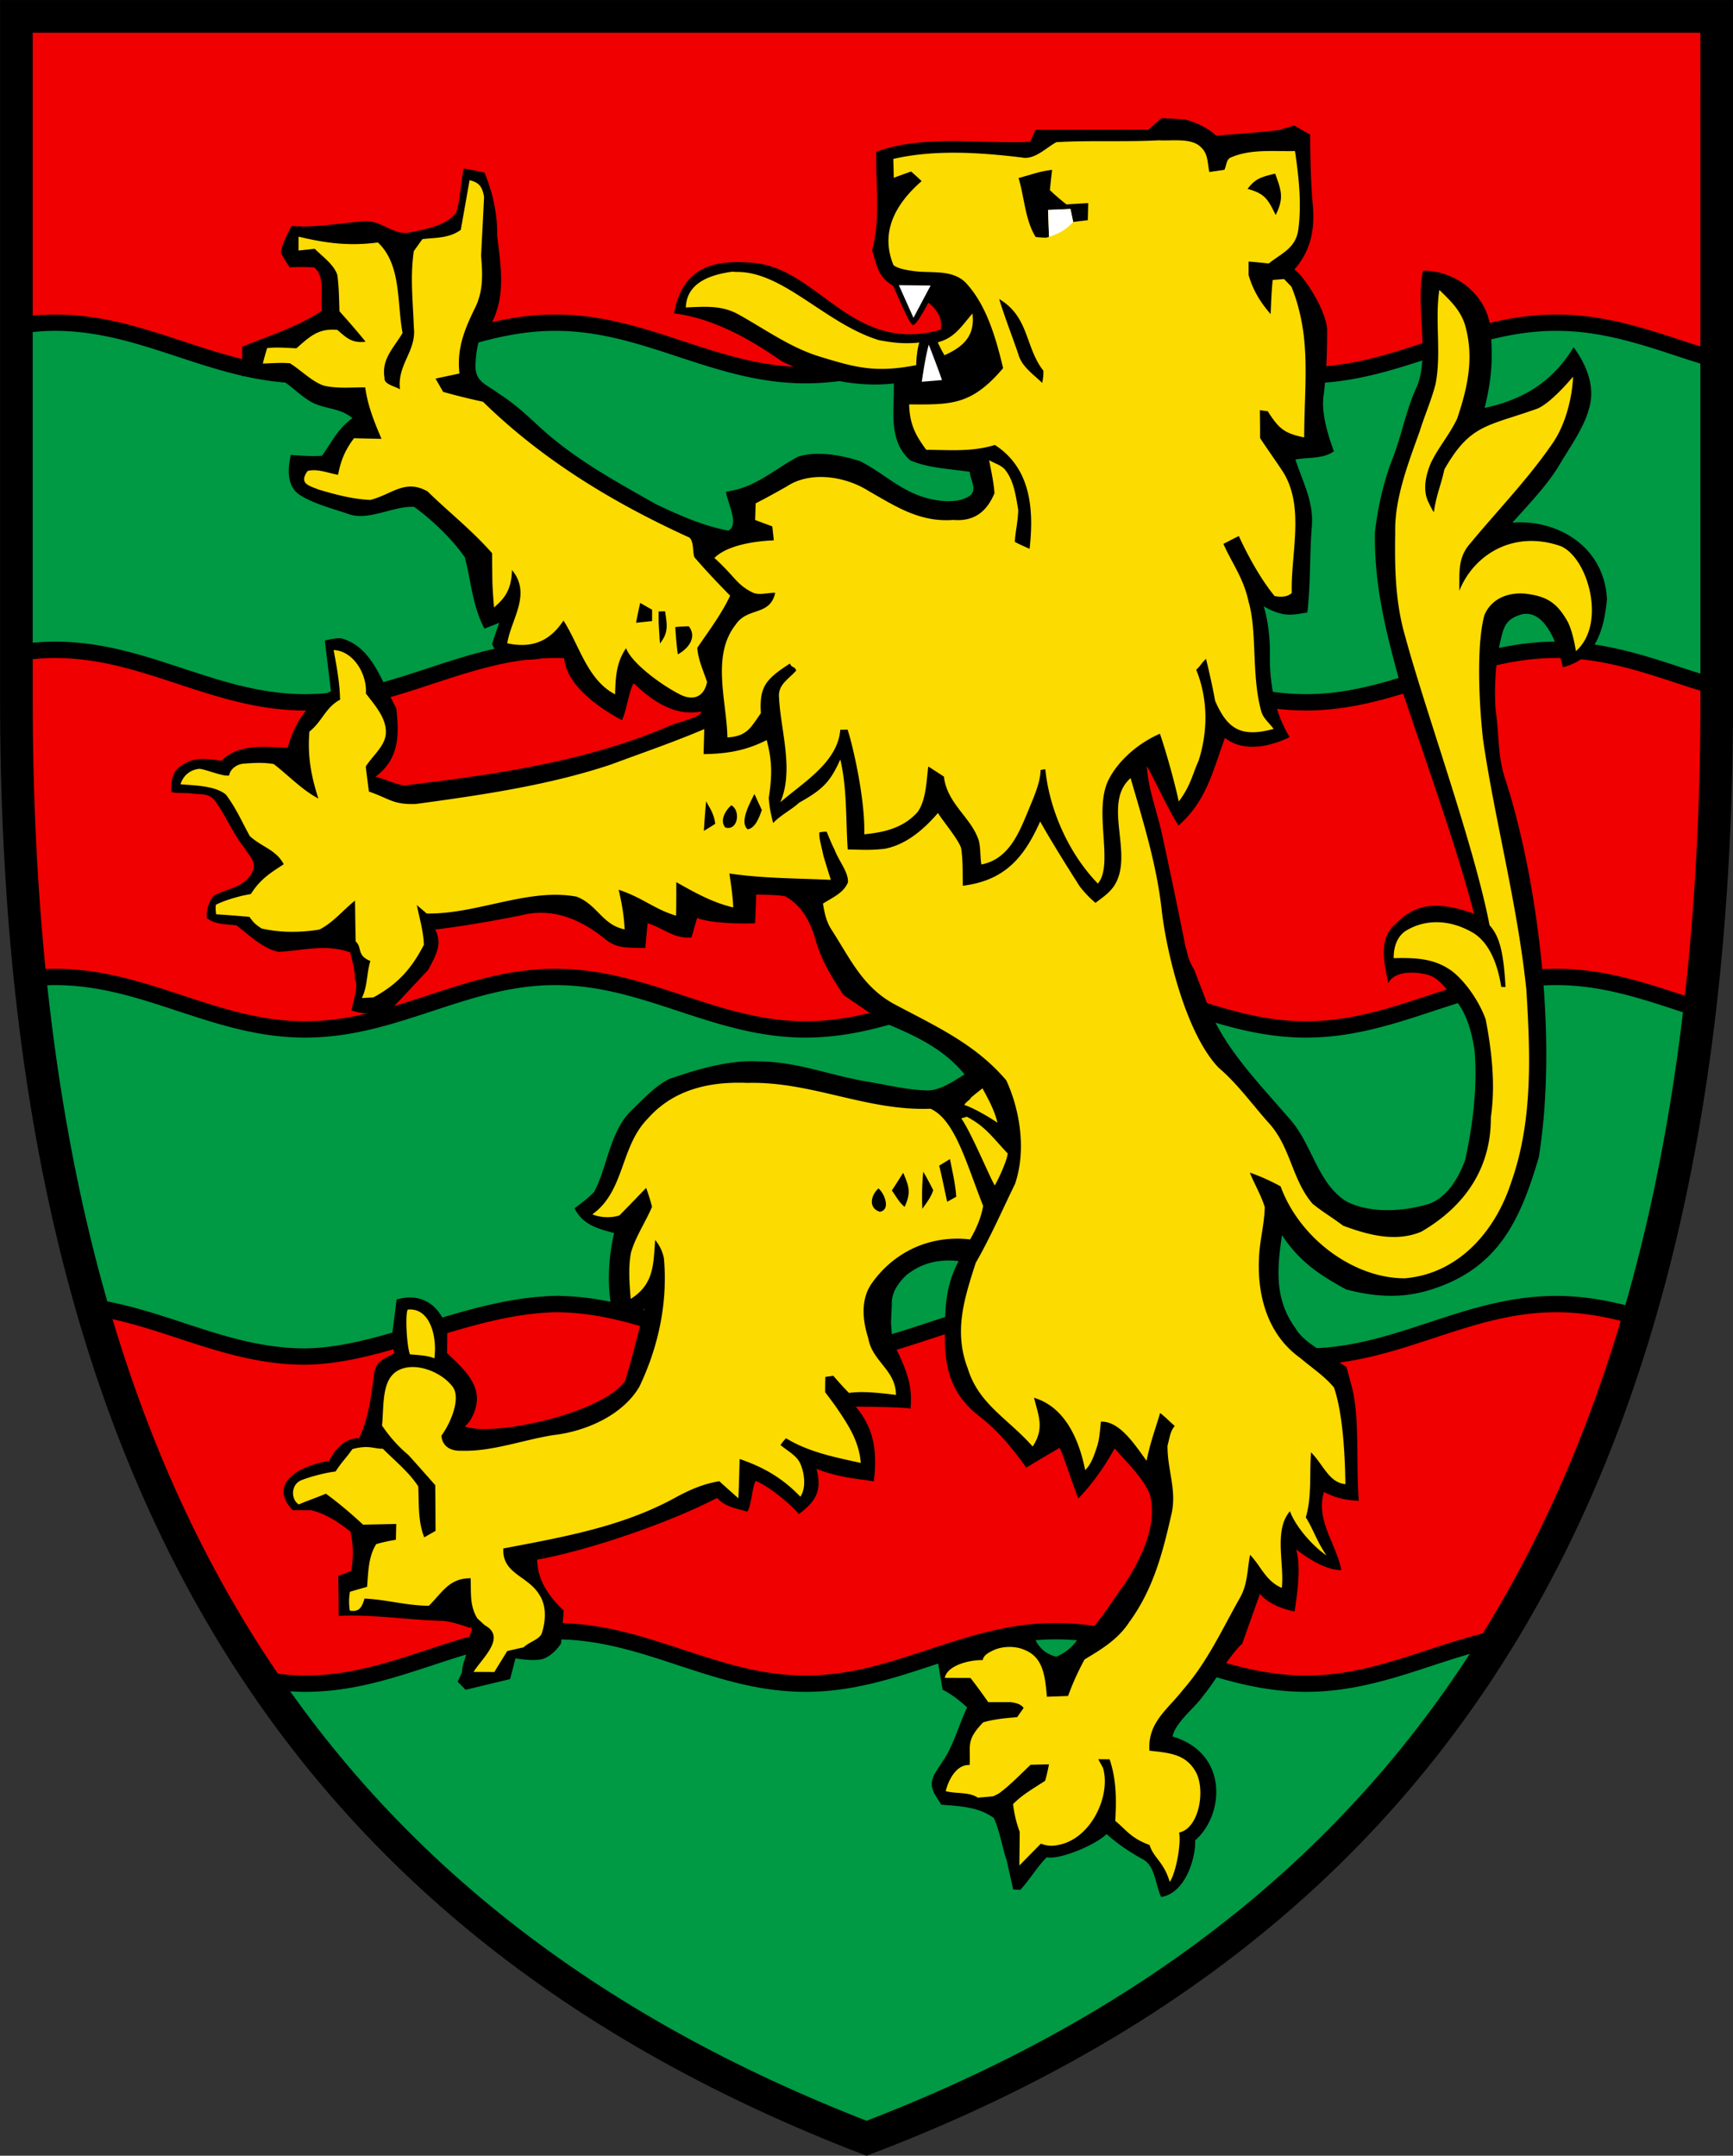
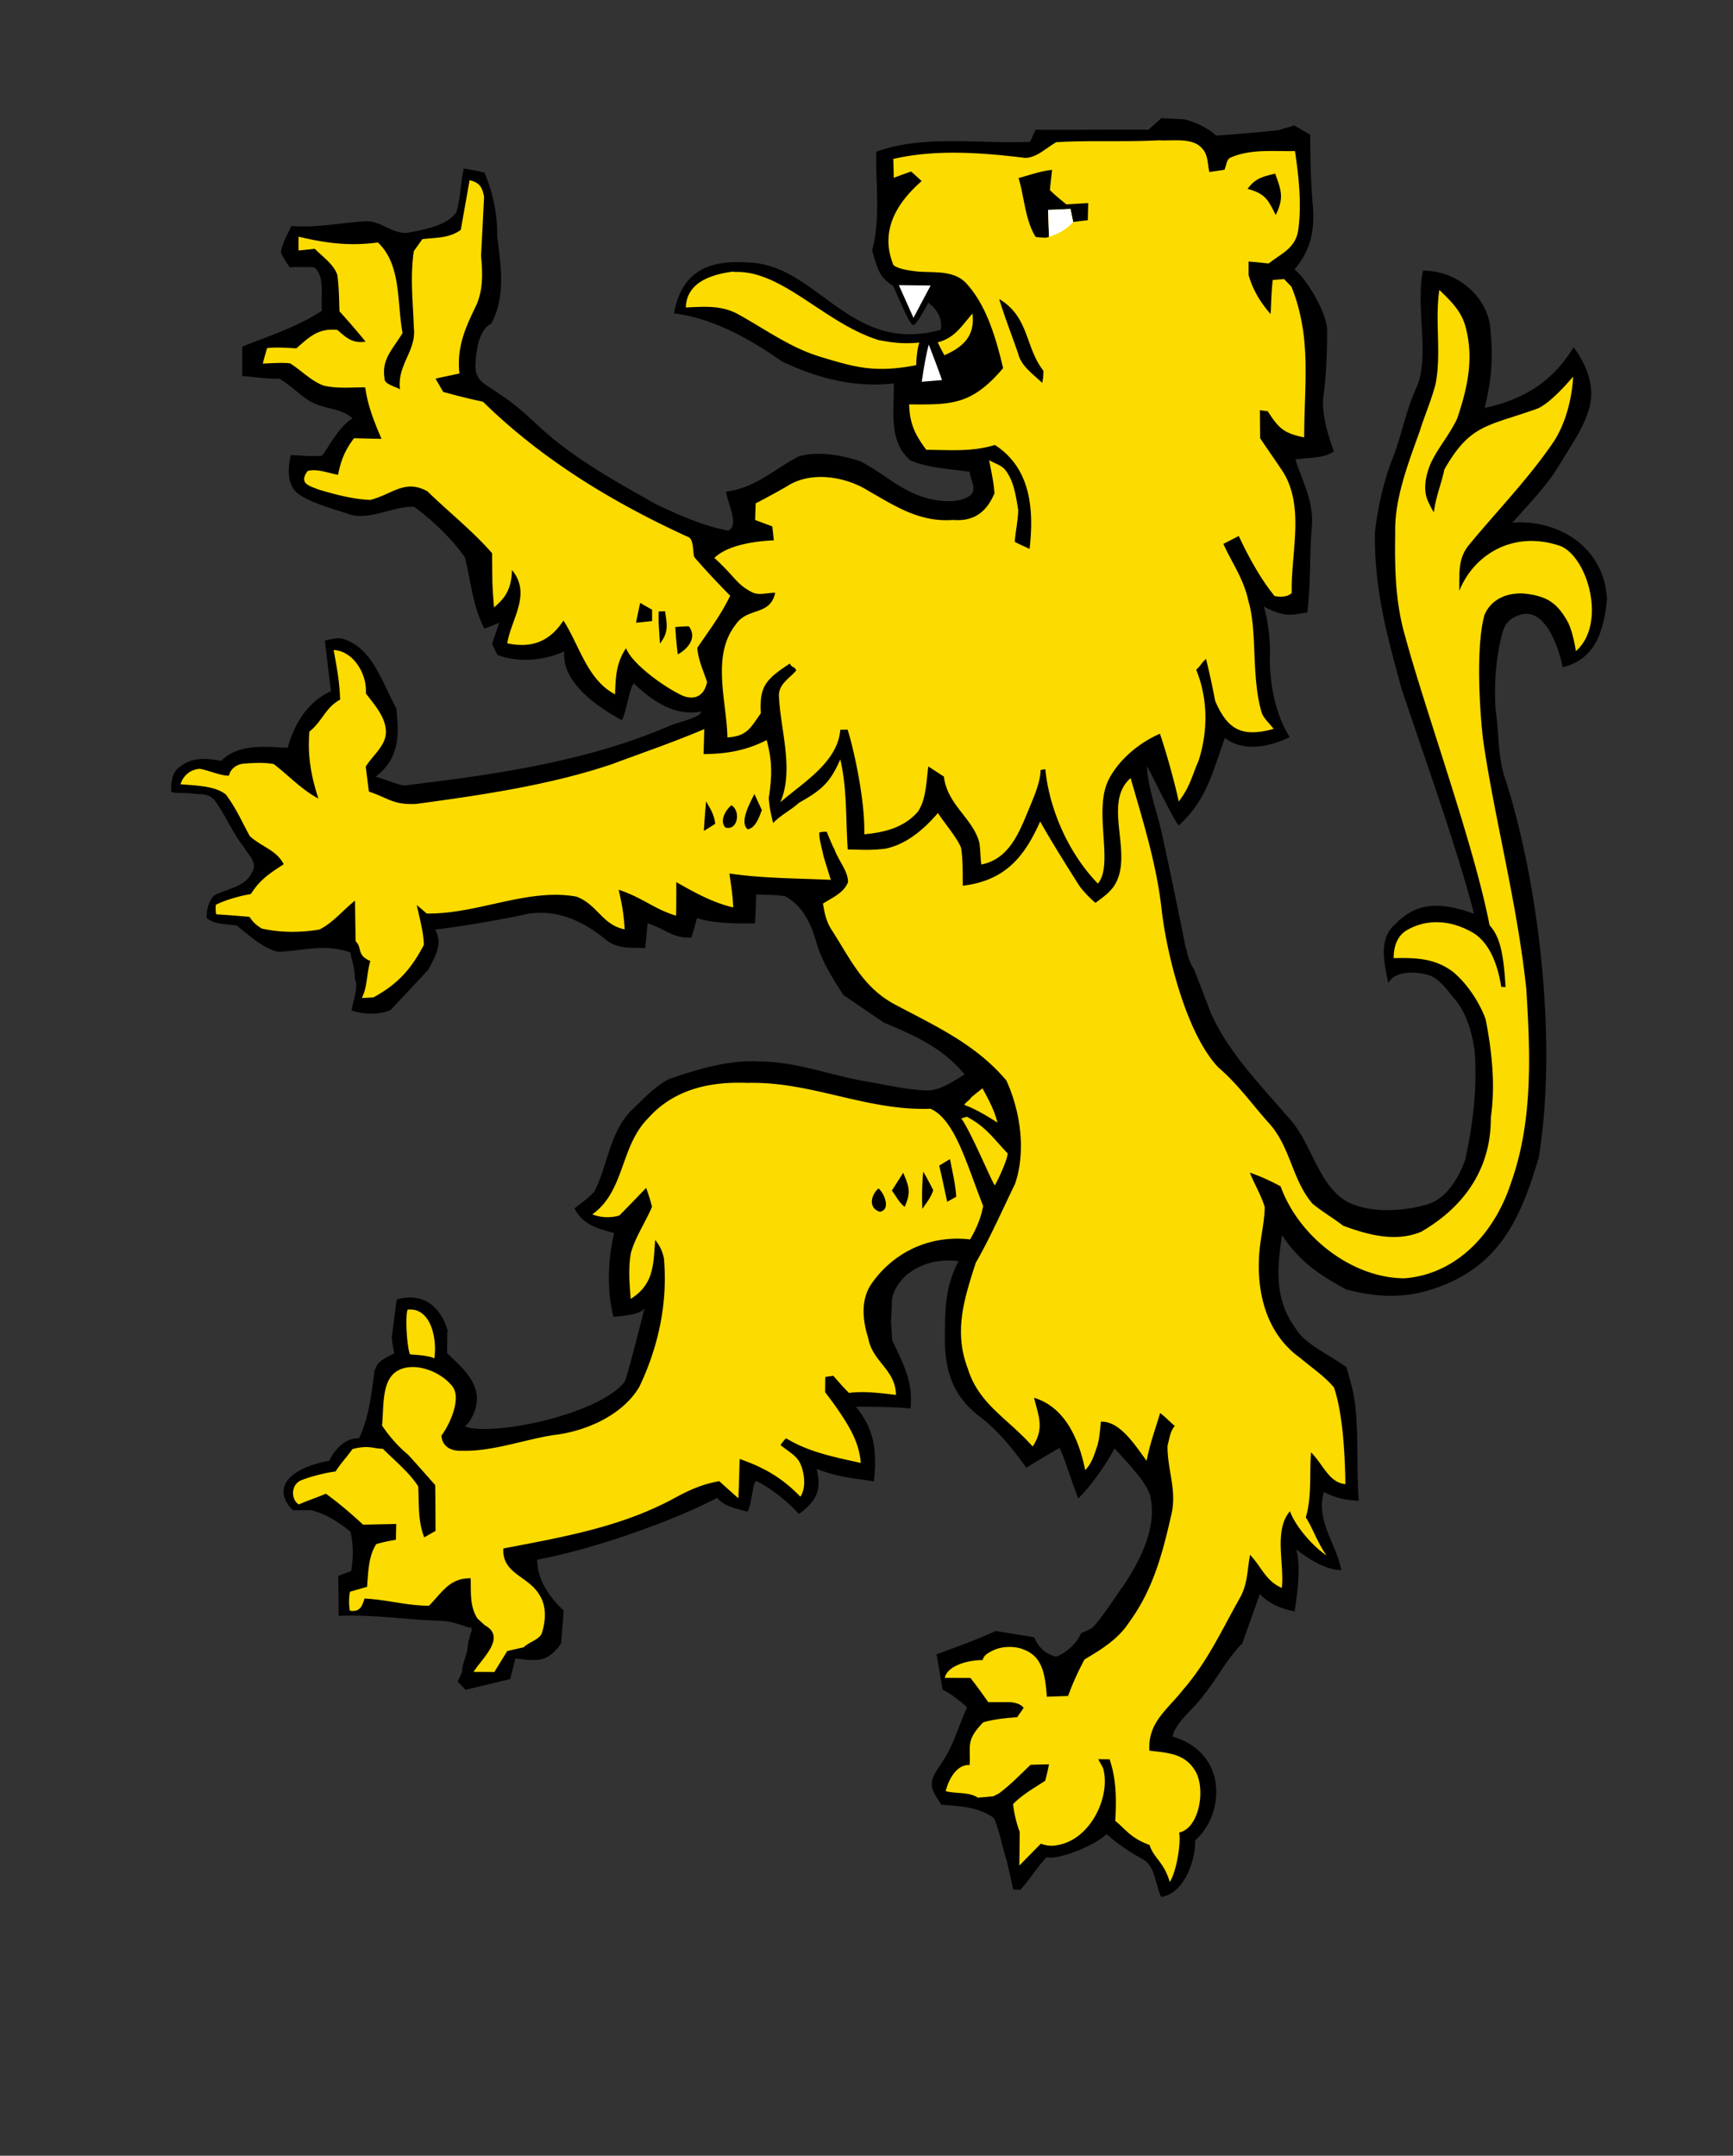
<svg xmlns="http://www.w3.org/2000/svg" width="520" height="647">
  <rect width="100%" height="100%" fill="#333333" stroke="none" />
-   <path d="M515.12 209.83c0 236.4-87.065 367.74-255.1 431.94C92.86 577.319 4.92 446.21 4.92 209.83V4.92H515.1z" fill="#094" />
  <g stroke="#000">
-     <path d="m4.92 4.92v92.91c3.74-0.576 7.555-0.982 11.553-0.982 13.663 0 25.59 3.939 37.543 7.879 12.003 3.94 23.878 7.88 37.54 7.88 13.664 0 25.539-3.94 37.542-7.88s23.878-7.88 37.54-7.88c13.664 0 25.59 3.94 37.542 7.88 12.003 3.94 23.878 7.88 37.54 7.88 13.664 0 25.59-3.94 37.542-7.88 12.003-3.94 23.878-7.88 37.54-7.88 13.664 0 25.59 3.94 37.542 7.88 12.003 3.94 23.878 7.88 37.54 7.88 13.664 0 25.592-3.94 37.544-7.88 12.003-3.94 23.878-7.88 37.54-7.88 13.664 0 25.59 3.94 37.542 7.88a400.3 400.3 0 0 0 10.6 3.332l-0.01-103.14zm11.553 190.11c-3.998 0-7.813 0.407-11.553 0.983v13.82c0 29.586 1.379 57.521 4.117 83.885 2.442-0.25 4.88-0.508 7.436-0.508 13.663 0 25.59 3.941 37.543 7.88 12.003 3.94 23.878 7.88 37.54 7.88 13.664 0 25.539-3.94 37.542-7.88 12.003-3.939 23.878-7.88 37.54-7.88 13.664 0 25.59 3.941 37.542 7.88 12.003 3.94 23.878 7.88 37.54 7.88 13.664 0 25.59-3.94 37.542-7.88 12.003-3.939 23.878-7.88 37.54-7.88 13.664 0 25.59 3.941 37.542 7.88 12.003 3.94 23.878 7.88 37.54 7.88 13.664 0 25.592-3.94 37.544-7.88 12.003-3.939 23.878-7.88 37.54-7.88 13.664 0 25.59 3.941 37.542 7.88 1.818 0.598 3.64 1.172 5.459 1.755 3.386-29.045 5.15-59.965 5.15-93.012v-3.588a399.06 399.06 0 0 1-10.61-3.334c-11.951-3.94-23.877-7.88-37.54-7.88s-25.538 3.94-37.541 7.88c-11.952 3.94-23.88 7.88-37.543 7.88s-25.538-3.94-37.541-7.88c-11.952-3.94-23.878-7.88-37.541-7.88s-25.538 3.94-37.541 7.88c-11.952 3.94-23.878 7.88-37.541 7.88s-25.538-3.94-37.541-7.88c-11.952-3.94-23.878-7.88-37.541-7.88s-25.538 3.94-37.541 7.88-23.878 7.88-37.541 7.88-25.538-3.94-37.541-7.88c-11.952-3.94-23.88-7.88-37.543-7.88zm150.17 196.36c-26.51 0.646-51.376 15.504-75.082 15.757-13.663 0-25.538-3.939-37.541-7.878-8.571-2.826-17.153-5.595-26.348-6.967 12.194 42.425 29.21 79.549 51.02 111.8 4.157 0.706 8.395 1.23 12.869 1.23 13.663 0 25.538-3.939 37.54-7.879 12.004-3.94 23.879-7.879 37.542-7.879s25.589 3.94 37.54 7.88c12.004 3.939 23.879 7.878 37.542 7.878s25.589-3.939 37.54-7.879c12.004-3.94 23.879-7.879 37.542-7.879s25.589 3.94 37.54 7.88c12.004 3.939 23.879 7.878 37.542 7.878s25.59-3.939 37.543-7.879c6.706-2.2 13.407-4.322 20.367-5.836 17.444-28.444 31.395-60.468 41.883-96.297-7.839-2.22-15.899-3.925-24.71-3.925-13.662 0-25.537 3.939-37.54 7.879-11.952 3.94-23.88 7.878-37.543 7.878s-25.538-3.939-37.541-7.878c-11.952-3.94-23.878-7.88-37.541-7.88s-25.538 3.94-37.541 7.88c-11.952 3.94-23.878 7.878-37.541 7.878s-25.538-3.939-37.541-7.878c-11.952-3.94-23.878-7.88-37.541-7.88z" fill="#f00000" stroke-width="4.9" />
-     <path d="M515.12 209.83c0 236.4-87.065 367.74-255.1 431.94C92.86 577.319 4.92 446.21 4.92 209.83V4.92H515.1z" fill="none" stroke-width="9.8" />
-   </g>
+     </g>
  <path d="M348.486 35.47c-1.286 1.15-2.59 2.3-3.892 3.466-11.286-.069-22.574.086-33.877.017-.532 1.2-1.063 2.403-1.612 3.604-15.06.703-32.075-2.215-46.19 3-.173 9.622 1.32 20.237-1.218 29.568 1.66 5.63 1.965 7.966 6.287 10.674 2.084 4.481 4.96 11.755 6.028 11.722 1.031.12 4.533-6.662 4.533-6.662 2.872 2.202 4.35 5.09 3.717 8.11-26.126 7.381-36.152-17.496-55.264-19.982-10.796-1.082-22.007-.174-24.752 15.071 9.57 1.185 19.997 5.674 32.42 14.442 9.229 4.335 20.267 8.003 33.537 6.592.162 7.908-1.806 17.272 4.969 23.103 5.454 2.316 11.99 2.54 17.805 3.414.205 2.608 2.59 5.71-.377 7.442-3.602 2.16-9.28 1.409-13.157.26-7.547-2.247-12.64-7.497-19.347-10.893-5.575-1.818-12.761-3.105-18.473-1.424-7.478 3.928-12.901 9.433-21.752 10.565.189 2.967 4.154 9.984.672 11.699-7.444-1.355-14.84-4.666-21.648-7.89-12.419-7.033-24.595-13.637-35.075-23.294-3.842-3.585-7.683-7.117-12.16-9.93-3.362-2.624-7.188-3.447-6.982-8.507.075-3.594.838-10.735 4.74-12.489 4.536-8.589 2.725-17.866 1.762-26.412.103-6.466-1.305-12.968-3.809-18.92-2.024-.566-4.169-.859-6.244-1.236-.892 4.34-.96 8.937-2.195 13.174-2.9 3.98-9.433 5.114-14.03 6.006-4.802 1.012-8.404-3.708-13.515-3.33-7.393.463-14.494 2.006-21.955 1.388-1.132 2.522-2.746 5.164-3.141 7.909.617 1.578 1.683 3.036 2.61 4.494a86.87 86.87 0 0 1 7.322.017c3.533 2.625 1.835 9.09 2.367 13.035-7.492 4.973-16.95 7.913-23.918 10.788v8.785c3.633.27 7.823.927 11.107.804 3.088 1.698 5.607 4.408 8.575 6.346 4.322 3.002 9.384 2.042 13.398 5.524-4.22 2.967-6.23 7.184-9.094 11.25-3.087.308-6.31-.05-9.398-.204-.562 2.596-1.722 8.541 2.154 11.594 3.636 2.71 10.66 4.596 14.947 6.037 6.055 2.402 13.824-2.487 19.93-2.058 5.351 3.876 11.49 9.727 15.213 15.181 1.75 6.775 2.198 13.583 5.217 20.05h-.004l.648 1.31 4.428-1.752-2.156 6.343 1.636 3.307c6.55 2.485 14.212 1.58 20.063-1.088-1.012 9.187 10.01 16.774 17.267 20.66 1.338-2.572 2.042-8.496 3.483-11.035 1.699 1.161 9.903 10.512 20.267 8.43.223 1.595-5.332 2.773-8.878 4.064-25.791 11.273-54.665 15.034-80.098 18.147-2.264-.189-6.456-2.166-8.668-2.63 6.856-5.314 7.192-11.83 6.197-20.544-4.624-8.536-7.282-18.458-16.553-21.01-1.613-.066-3.259.282-4.884.678l1.838 15.207c-7.367 3.388-11.102 10.194-12.99 16.98-4.786-.205-10.206-.789-14.768.772-3.293 1.055-5.15 3.146-5.15 3.146-4.984-.89-8.968-.978-12.221 1.66-2.47 1.484-2.92 4.617-2.797 7.68 1.806.45 2.392.212 5.763.397 3.19.532 5.588-.33 7.612 2.603 3.104 4.374 5.093 9.402 8.472 13.621 1.355 2.367 4.016 4.424 2.506 7.323-2.264 4.802-7.343 4.855-11.63 7.222-1.579 1.904-2.108 4.234-2.108 6.653 2.761 2.092 5.727 1.784 8.969 2.23 3.739 2.882 7.907 6.966 12.607 7.943 7.53-.411 14.064-2.454 21.526.153.542 2.575 1.486 5.3 1.36 7.945 1.246 2.127-.507 6.706-.995 9.461 3.944 1.43 8.948 1.198 11.756-.123l11.29-12.062c2.453-4.655 4.29-7.847 2.061-12.092 6.518-.652 21.235-3.197 27.615-4.655 8.868-1.509 16.497 2.024 23.29 7.444 3.704 3.242 7.635 2.557 12.146 2.797.24-2.487.463-4.976.686-7.463 5.094 1.612 7.726 4.642 13.128 4.299.64-1.714 1.166-4.283 1.772-5.885 3.794 1.624 13.16 1.775 17.346 1.603.171-2.881.255-5.76.341-8.642 2.865.12 5.78.066 8.61.512 5.06 2.64 7.601 7.704 9.18 12.953 1.646 6.157 4.921 11.387 8.369 16.67-.004 0-.01 0-.014.002l12.168 8.312c9.084 3.765 17.93 7.753 24.223 15.58-3.602 2.11-7.58 5.109-11.954 4.766-5.763-.258-11.508-1.663-17.203-2.623-11.32-1.87-20.942-6.004-32.554-6.055-9.108-.515-18.457 2.35-27.016 5.3-4.15 2.128-7.597 5.9-10.941 9.108-6.758 6.33-7.342 16.741-11.424 24.631-1.698 1.938-3.93 3.465-5.953 5.06 2.637 5.087 7.096 6.054 11.886 7.409-1.917 8.11-2.187 17.4-.191 25.125 3.605-.25 8.259-.88 9.307-2.563-.387 1.554-4.537 18.24-5.891 21.965-7.562 9.951-40.031 16.655-48.037 13.483 2.193-1.664 3.998-6.063 3.58-9.385-.64-5.096-4.871-8.73-8.885-12.59l.051-6.482c.058-.016.11-.039.168-.055-2.072-7.646-7.722-11.829-15.363-9.55-.463 3.635-.928 7.273-1.409 10.91-.16 1.297.441 3.677.7 5.263 0 0-3.541 1.553-4.79 2.953-.65.73-1.245 2.658-1.245 2.658l.052.067c-.865 6.317-1.64 13.853-4.629 19.81-3.952-.241-7.256 3.276-8.9 6.734-12.204 2.207-17.337 8.294-10.936 14.825h5.567c4.286 1.171 7.518 3.108 11.73 6.433.91 4.117.874 7.633.256 11.784-1.303.514-2.607 1.03-3.91 1.527.051 3.996.102 7.992.12 11.988 10.119-.497 19.966 1.116 30.034 1.442 3.293.017 6.243 1.115 9.33 2.144l.323-.398.29 1.181c-.477.725-.603 1.823-1.144 3.797-.255 4.075-1.807 5.838-1.807 8.678h.004l-1.318 2.896 2.361 2.432 13.362-3.217 1.62-6.222s5.83 1.068 8.477.082c2.165-.807 4.193-2.948 5.198-4.586l.795-9.817c-4.342-4.167-7.847-8.94-7.971-15.289 15.728-2.864 39.749-11.113 54.002-18.54 1.993 2.263 4.39 2.907 9.047 4.099 1.252-1.561 1.432-7.532 2.547-9.196 3.784 1.52 10.329 6.792 12.927 9.958 5.673-4.239 6.81-7.446 5.317-13.58 7.13 2.836 13.307 3.003 17.187 3.775 1.082-9.303.006-15.919-5.431-22.451-9.646 0 12.748-.118 16.414.591.827-7.669-1.709-12.607-5.463-20.468l-.373-5.432.242-5.309c-.145-3.48 1.783-6.416 4.435-8.916 4.867-3.834 10.049-4.748 15.622-4.17-4.131 7.913-4.092 14.432-4.127 23.055-.04 9.838 2.329 17.066 9.773 23.104 5.935 4.425 10.377 9.896 14.648 15.865a452.573 452.573 0 0 1 10.018-5.951c1.698 3.705 2.97 8.39 5.594 15.198 4.84-4.935 8.772-11.108 10.894-15.03 3.276 3.739 8.914 9.198 10.612 13.949 2.418 9.69-3.105 20.015-8.336 27.854-.102.138-.253.218-.362.35-1.652 2.48-6.974 10.385-8.586 11.63-.613.474-1.906 1.07-3.35 1.66-1.474 3.194-4.288 5.835-7.51 7.063-3.222-.784-5.34-2.777-6.561-5.815l-11.604-1.904c-5.678 2.668-11.599 4.737-17.715 7.01l1.795 10.613c2.717 1.342 5.066 3.227 7.361 5.309-2.572 5.454-4.1 11.663-7.548 16.517-1.184 2.007-3.138 4.187-3.036 6.588-.051 2.195 1.801 4.236 2.813 6.105 5.489.43 11.185.62 15.799 3.999 1.766 3.893 2.417 8.35 3.738 12.416.023-.01.038-.025.06-.036l.178.873 1.83 8.2 2.15.095c2.804-3.047 5.776-7.867 7.952-9.771 3.59.822 14.228-3.424 17.932-6.953 3.268 2.955 6.84 5.329 10.597 7.422 4.014 1.886 3.946 7.666 5.764 11.457 7.341-1.15 10.398-11.824 10.205-16.993 8.761-7.657 10.108-26.144-6.803-31.177.926-4.323 6.617-8.519 9.104-12.086 4.1-4.992 7.084-11.01 11.595-15.608.05.004.1.016.15.02l5.388-15.12c3.633 4.257 10.404 5.25 10.404 5.25.58-4.005 2.094-13.06.467-18.615 4.715 3.668 9.627 6.269 13.554 6.217-1.526-7.975-7.766-14.865-5.21-23.441 3.904 1.973 6.44 2.405 10.45 2.642-.886-11.204.286-24.256-1.943-33.636l-1.719-6.424c-5.647-4.086-12.684-7.04-15.417-11.848-6.261-8.644-5.456-17.805-3.963-27.822 5.356 8.189 11.752 12.187 19.175 16.262 8.2 2.195 16.174 2.796 24.424.412 21.398-6.235 27.938-21.36 33.448-40.049 5.672-34.984-.054-82.078-9.829-112.81-2.572-7.119-2.025-13.945-3.123-21.458-.499-7.029.07-14.846 1.46-20.773.994-4.34 1.612-6.396 6.14-7.854 7.858-2.064 11.6 11.282 12.555 15.815 10.244-2.483 12.387-11.814 13.26-20.37-.802-16.04-15.092-24.097-28.39-23.015 4.992-5.609 10.498-11.264 14.151-17.404 3.293-5.609 7.772-11.594 9.145-17.992 1.048-4.56-.016-10.617-4.924-17.256-6.517 10.722-15.42 15.762-26.69 18.217 2.254-9.277 2.604-15.512 1.569-25.184-1.735-9.382-10.668-16.082-20.059-16.014-2.383 10.979 2.356 26.154-2.195 35.573-2.967 6.672-4.235 13.824-6.86 20.6-2.812 7.203-4.529 14.836-5.386 22.503-.157 17.192 3.612 30.689 8.011 46.861 8.32 24.792 16.407 47.151 21.747 67.48-11.346-4.092-17.75-2.889-23.565 3.046-5.317 4.425-3.31 11.957-2.178 17.789 1.892-3.733 7.872-3.552 11.748-2.54 3.422.895 5.606 4.236 7.95 7.028 3.984 4.47 5.422 10.688 6.181 15.531 1.008 11.437-.687 23.41-2.828 33.1-1.972 5.454-5.815 11.988-11.887 13.412-7.272 2.024-16.431 2.507-23.36-.838-8.731-4.991-10.582-17-16.929-24.41-8.216-9.634-18.186-19.639-23.588-31.21l-.15-.163-5.393-14.008a15.753 15.753 0 0 1-2.257-5.816c-.003-.026-.01-.052-.014-.078l-.283-.74c-2.721-13.65-4.6-22.491-7.016-33.711-1.488-6.912-4.274-13.968-4.611-20.704 1.492 2.47 7.686 15.56 9.539 17.807 8.29-7.371 10.105-15.884 13.88-26.27 6.427 4.95 15.187 1.841 19.438-.248-6.35-10.195-6.015-22.687-5.927-25.85-.035-4.201-.586-9.203-1.881-13.405 6.31 3.608 8.976 2.428 13.1 1.865 1.011-8.473.651-17.118 1.337-25.643.67-7.632-2.677-13.31-4.924-20.29 3.58-.662 8.573-.152 11.553-2.481-2.047-5.468-3.802-11.83-3.096-16.713.822-6.313 1.086-13.02 1.07-19.484-.013-5.758-6.989-16.494-9.816-18.333 4.428-5.193 6.104-10.742 5.573-18.615-.67-7.29-.804-14.58-.856-21.886-1.972-1.081-2.906-1.69-4.861-2.77-1.047.6-3.116.765-4.145 1.365-6.192.806-19.228 1.713-19.228 1.713-2.592-2.561-7.202-4.425-9.69-4.904a838.39 838.39 0 0 0-6.705-.326zm-99.619 373.077c.053-.047.171.015.38.219-.1.015-.25.11-.366.15-.04-.179-.06-.329-.014-.37z" />
  <path d="M347.783 42.11c-10.274.548-20.582-.036-30.822.564-3.173 1.732-6.534 5.37-10.342 4.597-12.59-1.509-26.126-2.451-38.578.43.051 1.887.104 3.772.139 5.676 1.646-.635 3.31-1.233 4.974-1.816l.256-.07a168.32 168.32 0 0 1 3.14 2.864c-7.972 6.937-12.485 15.373-8.474 25.18 1.08 1.045 4.427 1.71 7.744 2 5.031.31 10.82-.386 14.385 3.797 6.003 6.724 8.73 16.569 10.79 25.162-9.503 11.169-15.522 10.96-28.202 10.875.172 5.849 1.785 9.124 5.146 13.635 7.084.034 13.687.67 20.583-1.457 10.84 6.998 11.75 19.467 10.412 31.182-1.475-.687-3.02-1.32-4.444-2.11.223-3.242.98-6.312 1.032-9.588-.687-4.082-1.276-8.682-3.877-11.972-1.175-1.486-3.244-1.972-4.856-2.95.618 3.26 1.39 6.622 1.613 9.932-2.332 5.54-6.087 8.524-12.365 8.01-10.034.754-17.205-4.014-25.473-8.73-6.929-4.375-17.374-6.04-24.492-1.323-3.087 1.75-6.176 3.466-9.332 5.078l-.154 4.99c1.715.652 3.43 1.288 5.144 1.922.155 1.407.31 2.797.448 4.186-5.42.223-13.837 1.353-17.817 5.281 6.3 5.736 6.555 7.889 11.332 10.309 2.05 1.038 4.599.087 6.914.156-1.56 7.1-8.318 4.184-11.869 9.57-7.358 9.331-2.674 22.968-2.468 33.842 5.917-.394 6.91-2.85 10.03-7.275-.462-8.01 1.43-10.152 8.705-14.905.857 1.63 1.075.447 1.933 2.059-2.385 2.761-5.662 4.255-5.165 8.389.48 9.64 4.53 21.613.362 31.2 6.709-5.872 17.242-11.973 17.997-21.767l2.188-.05c1.332 3.862 5.319 20.461 5.01 31.421 6.055-.583 11.767-1.938 15.986-6.672 2.625-3.602 2.64-9.468 3.24-13.687 1.562 1.012 3.106 2.023 4.667 3.035.977 8.199 8.13 12.175 10.412 19.04.626 1.884.46 5.391.838 7.347 8.205-1.599 11.247-9.396 13.998-16.01 1.526-3.79 3.67-8.313 3.773-12.361l1.408-.227c1.256 12.404 7.147 25.44 15.776 34.328 4.912-5.875-1.508-21.93 3.261-31.258 3.125-6.11 9.366-11.134 15.352-13.724 1.887 5.471 4.452 14.681 5.652 20.341 3.64-4.78 4.175-8.42 5.924-12.142 2.933-9.09 2.816-18.809-.683-27.385 1.56-1.475 1.369-1.825 2.947-3.283 1.012 4.185 1.957 8.37 2.728 12.608 3.708 8.541 7.852 11.075 17.545 8.421-1.217-1.732-3.09-3.142-3.67-5.18-3.061-10.773-1.183-24.127-3.859-33.07-1.458-6.98-5.025-11.577-7.53-17.289 1.544-.789 3.072-1.578 4.616-2.367 2.71 5.9 6.56 12.939 10.728 18.016 0 0 3.474.84 5.17-.932-.325-11.903 3.946-25.692-2.59-36.258-1.304-1.991-2.66-3.953-4.011-5.916a261.98 261.98 0 0 1-2.9-4.273c-.018-2.796-.035-5.593-.069-8.389l2.35.309c.832 1.29 1.55 2.347 2.252 3.226v.002c.35.44.698.834 1.054 1.192a9.5 9.5 0 0 0 2.354 1.754c.444.235.925.45 1.451.646h.002c.527.196 1.1.376 1.734.547.635.17 1.33.332 2.098.49 0-4.136.155-8.168.28-12.14.048-1.548.09-3.088.117-4.62.03-2.062.037-4.307-.008-6.126a88.51 88.51 0 0 0-.307-5.57c-.331-3.95-1.013-7.513-1.983-11.147a52.681 52.681 0 0 0-1.928-5.627l-2.21-2.3-3.414.274a97.017 97.017 0 0 0-.387 5.121c-.09 1.712-.153 3.422-.23 5.12-3.325-3.79-5.39-7.485-6.604-11.68a162.414 162.414 0 0 1 0-4.082c2.007.137 4.013.359 6.02.582 3.876-3.087 8.011-4.527 8.869-10.016 1.063-7.787.17-15.985-.979-23.738-6.57.154-13.263-.697-19.348 1.973-1.25.548-1.216 2.436-1.833 3.654-1.493.223-3.003.445-4.512.668-.618-2.71-.31-5.283-2.385-7.307-2.83-3.087-8.833-1.955-12.709-2.213zm-32.092 8.882c-.24 2.007-.462 4.033-.668 6.057 1.561 1.544 3.258 2.934 4.973 4.306 2.178-.137 4.357-.274 6.535-.394-.051 1.715-.085 3.412-.136 5.127-1.458.171-2.916.342-4.374.531l-.824-3.91c-2.23.103-4.477.205-6.724.291.103 2.71.188 5.403.29 8.096l-.923.258a46.18 46.18 0 0 1-3.07-.223c-3.19-5.026-3.397-12.024-5.147-17.701 3.259-.84 6.707-2.13 10.068-2.438zm66.928 1.117c1.853 5.043 2.71 7.358.154 12.418-2.298-4.665-3.156-6.397-8.421-7.838 2.35-3.224 4.494-3.653 8.267-4.58zM140.902 54.08l-2.642 14.914c-3.497 2.531-7.362 2.293-11.5 2.77-.875 1.2-1.732 2.403-2.59 3.603-1.15 7.804-.257 15.058 0 22.828.892 7.118-5.06 11.186-4.15 18.664-1.235-.84-4.906-1.51-4.631-3.38-.995-5.73 2.728-9.004 5.404-13.532-1.732-9.228-.31-20.497-7.395-27.17-8.61 1.132-15.503.24-23.822-1.75v4.168l4.871-.513c2.281 2.298 5.762 4.7 6.774 7.855.497 3.585.516 7.29.636 10.893 2.693 2.984 5.317 6.001 7.838 9.123-4.065.514-5.643-1.098-8.49-3.551-5.763-.515-8.25 2.042-12.281 5.541-2.899-.137-5.901-.394-8.766-.068a89.093 89.093 0 0 0-1.303 4.648c2.693-.086 5.471-.343 8.147-.086 3.259 2.007 6.432 5.366 10.05 6.67 3.98 1.012 8.458.517 12.54.568.737 5.472 2.708 10.395 4.887 15.438-2.762-.052-5.504-.121-8.249-.19-2.658 3.517-3.961 6.605-4.785 10.979-2.864-.48-6.314-1.94-9.144-1.135-2.659 3.688.223 4.34 3.174 5.524 5.025 1.509 10.345 2.933 15.61 3.156 6.467-1.595 10.36-6.382 17.186-2.574 6.433 6.277 13.447 11.768 19.381 18.56.017 2.779.052 5.54.086 8.301.069 2.659.29 5.316.496 7.975 3.09-2.621 5.246-5.227 5.387-11.233 6.004 7.249-.306 14.804-1.412 22.002 8.248 1.765 13.214-1.329 16.867-6.824 4.727 7.297 7.145 17.83 15.488 22.142.138-5.248.378-9.584 3.293-13.855 1.603 4.338 10.16 10.804 16.055 13.824 3.997 2.11 7.356.873 8.248-3.69-1.132-3.447-2.657-6.567-2.932-10.237 3.482-5.129 7.186-10 9.862-15.643-3.67-3.756-7.304-7.564-10.735-11.56-.6-1.544-.019-5.61-2.043-6.141-22.555-10.343-43.565-23.07-61.386-40.514-4.014-.875-7.995-1.837-11.957-2.969-.755-1.32-1.525-2.658-2.28-3.978a878.354 878.354 0 0 1 7.17-1.526c-.823-7.34 1.408-12.952 4.512-19.367 2.704-5.188 2.456-10.436 1.979-15.996.19-3.57.9-17.607.9-17.607-.507-3.047-1.45-4.37-4.348-5.057zm78.784 27.465c-7.17.993-13.65 3.614-13.905 10.734 5.609-.223 10.704-.755 15.832 2.11 8.045 4.46 15.537 9.95 24.356 12.64 10.54 3.216 16.54 4.98 28.949 2.567-.017-1.132.27-5.074.955-6.787-4.547.466-7.95.07-12.152-.72-16.074-4.933-28.81-20.792-42.864-20.46-.4-.044-.79-.073-1.171-.084zm212.195 5.467c-1.39 9.21.685 19.041-1.133 28.27-1.252 4.836-3.293 9.448-4.785 14.234-3.413 9.553-7.564 20.153-7.324 30.41-.172 10.445.017 20.737 2.933 30.857 6.14 22.692 20.75 62.82 25.381 86.918 2.941 3.287 4.197 7.817 4.79 18.55-1.081-.016-.198-.017-1.278-.034-.875-5.575-3.01-12.864-8.361-16.192-6.501-3.859-13.833-4.445-20.036-.806-2.653 1.556-3.955 4.77-3.877 8.355 6.535-.137 12.385-.018 17.805 4.133 4.185 3.43 7.958 9.16 9.793 14.236 1.852 9.64 2.969 19.672 1.545 29.432.111 14.247-6.874 26.172-20.873 34.305-7.719 3.224-16.004.96-23.465-1.819-2.984-2.298-6.279-4.202-9.178-6.603-6.312-7.393-6.5-17.238-13.412-24.545-4.888-5.523-9.107-11.44-14.767-16.277-9.94-10.386-15.709-35.12-17.067-47.34-1.51-13.602-5.54-26.465-9.33-39.569-8.773 7.78 1.388 23.103-5.096 32.588-1.509 1.921-2.169 2.43-5.453 4.871-2.098-1.843-3.345-3.206-4.683-4.904-3.448-5.386-8.777-13.926-11.899-19.518-4.725 10.538-10.392 17.698-23.21 19.276-.086-3.774.084-7.684-.534-11.406-1.08-2.865-5.306-7.84-6.935-10.43-4.745 5.56-10.064 9.63-15.963 10.738-4.228.505-6.827.29-11.106.207-.602-9.076-.177-18.395-2.23-27.015-2.976 6.713-5.277 9.025-12.322 12.966-2.539 2.299-5.47 3.652-7.836 6.121-.706-3.019-1.092-4.47-1.293-7.562 1.03-6.942 1.032-10.949-.631-17.338-6.295 3.19-11.903 4.114-18.936 4.217l.207-7.512c-9.125 3.894-18.56 7.117-27.857 10.582-18.713 6.278-39.174 9.245-58.658 11.887-6.875.277-7.9-1.599-14.116-3.72a992.48 992.48 0 0 1-.945-7.495c2.075-3.345 5.903-6.195 6.037-10.121.151-4.415-3.133-8.08-5.998-11.818.406-5.778-3.71-12.776-9.68-13.045.927 4.957 1.835 9.844 1.938 14.904-4.425 2.367-5.298 6.477-9.209 9.582-.583 7.272.48 13.208 2.693 20.086-5.11-2.727-8.868-6.88-13.396-10.344-2.985-.532-5.883-.36-8.867-.137-2.562.167-4.29 1.952-4.504 3.541-1.595.532-7.982-2.199-9.131-1.959-4.493.578-5.47 4.618-5.47 4.618 3.91.36 10.48.383 13.671 3.144 3.276 4.494 4.474 7.62 7.133 12.422 3.688 3.345 7.906 4.081 10.17 8.438-4.408 2.864-7.083 4.592-9.862 8.931l-2.351.465c-2.681.654-5.54 1.474-8.143 2.752-.137 1.063-.052 1.871.069 2.879 2.555.137 7.448.531 10.004.771 1.138 1.613 1.71 2.226 3.646 3.483 5.557 1.286 11.696 1.267 17.322.324 4.031-1.972 7.187-5.9 10.703-8.695.07 4.082.105 8.165.208 12.23 2.058 1.973.18 4.167 4.404 5.899-1.184 3.825-.803 7.513-2.553 11.115 1.15-.052 2.299-.121 3.465-.19 7.81-4.24 11.663-9.124 15.144-15.779-.12-3.996-1.32-8.027-2.127-11.937.995.84 1.99 1.681 2.967 2.539 15.06.274 30.43-7.754 44.975-5.06 6.281 2.405 7.734 8.506 14.424 9.81-.189-4.048-.858-7.96-1.801-11.887 7.301 2.426 10.676 5.835 17.238 7.787.069-3.362.067-6.706.067-10.068 5.488 3.121 10.894 6.14 17.086 7.597-.138-3.447-.67-6.774-1.15-10.187 10.119 1.492 20.239 1.424 30.427 1.904a498.087 498.087 0 0 1-2.213-7.185c-.73-3.538-1.333-5.154-1.25-7.051.49-.055 1.499-.303 2.242-.17 0 0 1.445 3.672 2.317 5.283 1.359 3.616 4.158 6.674 4.05 9.844-1.286 3.259-4.784 4.63-7.511 6.414.48 2.796.977 5.387 2.572 7.822 5.557 8.61 9.243 17.032 18.643 22.246 12.452 6.655 24.426 11.939 33.808 22.985 4.254 9.296 5.95 21.268 2.623 31.045-3.86 7.924-7.425 16.106-11.816 23.755-3.43 10.72-6.638 20.514-2.367 31.68 3.293 10.755 12.057 14.99 19.466 23.412 3.55-5.437 1.819-8.97.412-14.63 9.486 2.817 13.586 12.883 15.347 21.715 1.805-1.813 2.611-4.271 3.331-6.4.978-2.64 1.065-5.316 1.39-8.146 5.61-.225 10.098 6.814 13.704 11.75 1.07-5.486 2.661-9.588 4.06-14.35 2.19 1.727 2.535 2.322 4.393 3.877-1.355 1.612-1.473 3.255-2.174 5.946-.068 7.478 2.967 13.48 1.08 20.959-2.607 11.509-5.488 22.314-12.572 31.988-3.379 5.18-8.25 8.095-13.412 11.2-1.921 3.567-3.55 7.136-4.94 10.96-2.11.069-4.22.154-6.347.223-.574-6.435-1.125-12.056-7.117-14.219-2.431-.998-6.145-1.004-8.817.223-2.185 1.004-3.063 1.767-3.347 3.006-4.308-.08-10.684 1.71-11.354 5.332 1.505.01 4.73.018 7.701.031l.035.035c1.836 2.35 3.569 4.768 5.301 7.221h6.69c1.792.242 3.098.602 3.925 1.732l-1.953 2.78c-3.447.274-6.844.567-10.172 1.545-5.385 5.523-3.704 7.093-4.082 12.802-4.026-.223-6.406 4.633-7.172 7.858 3.174.84 6.914.144 9.641 1.945 1.578-.12 3.123-.256 4.684-.428l1.613-.824c3.413-2.504 6.447-5.695 9.518-8.611 1.852-.052 3.69-.103 5.525-.137a54.251 54.251 0 0 1-1.15 4.94c-3.362 2.212-6.776 4.084-9.623 7 .337 3.047 1.145 6.096 2.001 8.335l-.11 10.09 6.439-6.545c1.41.5 2.892.803 4.636.485 10.428-1.497 16.496-14.988 14.014-23.258-.48-.858-.944-1.732-1.424-2.59 1.132.017 2.282.035 3.414.035 2.058 6.09 2.058 12.142 1.697 18.489 3.148 2.52 4.574 5.141 10.295 7.232 1.212 3.913 4.253 4.995 6.059 11.092 1.982-3.017 3.441-11.74 2.807-14.844 5.901-1.174 7.983-12.52 5.058-18.096-3-5.401-7.718-5.778-13.978-6.464-.532-8.525 5.456-12.299 10.138-18.336 7.341-8.44 11.525-17.804 17.014-27.512 2.367-4.15 2.178-8.37 3.053-12.932 3.396 3.534 4.631 7.803 9.52 9.93.84-7.05-2.487-17.357 2.452-23.018 1.608 4.472 6.719 10.431 10.967 13.264-2.912-4.193-4.012-7.954-6.217-11.43 1.853-6.123 1.064-13.102 1.579-19.5 3.748 3.776 5.364 9.063 10.308 9.535-.136-8.672-.713-20.988-3.424-29.005-2.91-3.438-6.045-5.436-10.213-8.918-9.979-7.161-12.795-19.137-12.296-29.776.154-5.231 1.644-10.271 1.73-15.469-1.098-3.567-3.087-6.863-4.477-10.328 3.225 1.115 6.227 2.488 9.229 4.118 5.722 15.698 22.026 27.67 37.307 27.6 16.524-1.427 27.307-14.678 31.832-28.647 6.596-18.424 5.818-38.516 4.603-58.024-2.707-25.969-9.67-51.716-13.021-75.281-1.304-11.904-1.893-28.521.431-37.068 2.12-5.116 7.335-6.91 12.24-6.465 6.335.746 9.419 2.612 12.59 8.13 1.236 2.15 2.137 5.992 2.631 9.122 9.168-8 3.8-27.727-4.431-31.469-14.01-4.978-26.112 2.27-30.565 13.379.137-5.111-.55-9.506 2.881-13.742 8.439-10.24 17.926-19.947 25.387-30.942 3.516-5.3 5.57-12.826 5.894-19.619-2.446 2.884-7.33 8.236-10.765 9.62-15.007 5.364-20.096 4.586-27.871 18.251-.976 4.669-2.395 7.444-3.159 12.864a26.173 26.173 0 0 1-1.5-2.817c-.013-.029-.028-.057-.04-.086-1.982-3.796-.795-8.495.646-11.89l.008-.016v-.002l.015-.027c.416-.886.885-1.752 1.387-2.606 1.016-1.728 2.17-3.415 3.301-5.158 1.131-1.743 2.24-3.541 3.166-5.492 3.07-9.056 5.094-17.943 2.572-27.445-1.235-4.837-4.458-7.875-7.906-11.22zm-132.067 2.744c9.033 5.328 7.755 14.504 13.256 21.502.042 1.17-.085 2.49-.36 3.66-2.76-2.683-6.164-4.93-7.151-8.61-1.874-5.529-4.052-10.968-5.745-16.552zm-8.017 4.36c-3.077 3.425-5.201 7.311-10.414 8.616a41.44 41.44 0 0 0 2.002 3.891c5.523-2.453 9.252-5.716 8.412-12.508zm-99.703 86.84c1.195.69 2.37 1.377 3.572 2.028v3.416c-1.611.177-3.219.349-4.824.508.394-1.99.806-3.963 1.252-5.953zm7.463 2.505c.6 4.1 1.129 6.276-1.53 9.672-.16-2.168-.29-4.335-.404-6.502v-3.108c.644-.017 1.29-.039 1.934-.062zm7.117 4.51c2.59 3.362-.225 6.775-3.295 8.422-.343-2.71-.598-5.438-.752-8.182a53.353 53.353 0 0 1 4.047-.24zm19.693 50.338c.759 1.645 1.525 3.307 2.237 4.826l-.014.035c-.01.023-.019.047-.027.07-.19.503-.38 1.01-.58 1.5-.211.514-.433 1.01-.674 1.473-.484.925-1.047 1.71-1.766 2.201-.18.123-.368.227-.568.31h-.002c-.2.084-.413.147-.635.186a2.509 2.509 0 0 1-.444-.496 2.64 2.64 0 0 1-.289-.562l-.015-.045a3.335 3.335 0 0 1-.158-.635 4.523 4.523 0 0 1-.043-.72c.008-.5.083-1.035.21-1.587.129-.552.308-1.122.518-1.695.21-.574.454-1.15.71-1.713a47.42 47.42 0 0 1 .782-1.639c.296-.59.507-1.013.758-1.51zm-14.48 2.18.445.841.275.498c1.115 1.784 1.8 3.602 2.006 5.42a87.176 87.176 0 0 1-3.412 2.127c.172-2.967.394-5.937.686-8.887zm7.58 1.2c2.916 1.75 1.854 7.772-1.817 6.674-1.818-2.007.067-5.25 1.817-6.674zm.588 83.293c-9.796.27-18.934 3.076-25.733 10.805-8.267 8.439-6.842 21.736-16.596 28.677 2.33.973 5.615 1.187 8.159.31a722.96 722.96 0 0 0 7.992-8.249 61.618 61.618 0 0 1 1.768 5.66c-1.922 4.597-4.992 9.038-6.313 13.772-.875 4.58-.446 9.279-.086 13.893 7.085-4.454 6.771-10.482 7.342-17.7 1.104 1.369 2.076 2.952 2.623 5.473 1.2 13.327-1.63 26.568-7.36 38.574-5.076 8.662-16.207 13.43-25.83 14.528-9.039 1.423-18.47 5.01-27.51 4.683-3.155.155-5.763-1.169-6.072-4.513 2.854-3.866 5.784-11.05 3.514-14.51-3.361-4.663-11.419-7.804-16.48-5.078-5.067 2.728-4.238 10.532-4.838 16.57 2.281 3.328 4.768 6.191 7.873 8.781 2.727 3.002 5.387 6.037 8.08 9.072.069 4.58.067 9.161.101 13.74-1.132.653-2.264 1.288-3.396 1.94-1.955-5.043-1.526-10.037-1.8-15.303-2.762-4.27-7.035-7.683-10.602-11.285-3.053-.017-4.123-1.203-9.125.088l-.135.188c-1.97 2.74-3.123 3.715-4.94 6.545-2.797.309-7.636 1.553-10.26 2.614-3.243 1.311-3.158 5.82-.773 7.273 2.144-.96 5.954-2.265 8.115-3.225 3.928 2.847 7.599 5.986 11.166 9.297l9.95-.207-.104 4.752a47.838 47.838 0 0 0-5.883 1.285c-2.418 3.773-2.384 8.51-2.761 12.832-1.407.394-2.795.79-4.202 1.2l-.945.292a16.927 16.927 0 0 0-.031 5.658c2.899.498 3.703-1.165 4.406-3.635 6.518.292 12.763 2.16 19.332 2.16 3.98-3.962 6.105-8.316 12.52-8.248.154 4.306-.342 8.25 2.025 12.075l2.264 2.058c6.603 3.585-.998 10.017-3.416 13.979 2.075 0 4.151.016 6.226.033 1.304-2.11 2.59-4.2 3.877-6.293 1.595-.377 3.192-.74 4.787-1.1l.206-.066c1.423-1.527 4.798-2.292 5.419-4.285 1.103-3.542 1.475-7.942-.738-11.395-3.42-5.797-11.251-6.276-10.84-13.943 17.564-3.379 35.197-6.38 51.131-15.008 4.391-2.418 8.662-4.373 13.67-5.18a552.566 552.566 0 0 0 5.729 5.127c.171-3.945.274-7.873.377-11.8 6.98 2.4 12.688 5.554 18.227 11.323 1.864-2.838 1.138-7.23.023-9.831-1.084-2.528-3.877-3.892-5.987-5.676.32-.518 1.24-1.649 1.665-2.042 6.975 4.314 15.48 5.85 22.417 7.41-.514-6.639-3.893-11.647-7.529-16.964-1.012-1.44-2.093-2.847-3.156-4.254 0-1.526.018-3.054.052-4.597.79-.12 1.592-.222 2.381-.342 1.544 1.75 3.055 3.517 4.72 5.146 3.03-.406 6.314-.383 14.097.6-.103-7.65-7.134-9.931-8.352-17.152-1.852-5.763-2.088-11.729.979-16.174 6.15-8.915 16.825-14.82 29.62-13.346 2.171-3.76 3.312-6.788 3.907-10.053-5.01-12.646-8.41-25.851-15.793-29.171-19.125.737-35.83-8.269-54.92-7.754a62.068 62.068 0 0 0-4.234-.034zm74.746 1.664c-1.15.91-2.315 1.8-3.412 2.76-.498.858-1.588 1.358-2.051 2.215 2.158.745 5.66 2.495 9.957 5.334-.892-3.722-2.693-6.964-4.494-10.309zm-4.696 8.526-1.675.502c3.02 4.134 9.6 20.11 10.105 20.07 1.181-2.124 3.642-7.403 3.83-9.547-4.83-5.127-6.583-8.004-12.26-11.025zm-5.064 12.707c.755 3.842 1.63 7.428 1.887 11.305l-2.711 1.51c-.824-3.62-1.51-7.258-2.403-10.842 1.081-.652 2.146-1.304 3.227-1.973zm-8.01 3.79a90.943 90.943 0 0 1 2.985 5.542c-.652 2.127-2.008 3.79-3.26 5.607-.155-3.739-.102-7.443.275-11.148zm-6.02.33c1.785 4.167 2.384 5.932.428 10.22-1.595-1.235-2.64-3.292-3.824-4.905 1.132-1.766 2.265-3.532 3.397-5.316zm-7.411 4.696c1.75 1.424 3.79 6.398.412 6.998-3.55-1.097-2.71-5.025-.412-6.998zM122.318 393.06c-.815 1.861-.209 11.258.694 13.425 1.289.165 5.506.254 7.302 1.22.928-6.143-1.125-15.377-7.996-14.645z" fill="#fcdb00" />
  <path d="m321.2 62.709c-2.229 0.103-4.476 0.205-6.723 0.291 0.103 2.71 0.188 5.403 0.291 8.096 3.071-1.063 5.06-2.093 7.256-4.477l-0.824-3.91zm-51.492 22.883 4.385 9.799 5.15-9.697-9.535-0.102zm8.973 17.838c-0.967 3.662-1.542 7.416-2.096 11.146 2.027-0.161 4.053-0.322 6.08-0.506a347.01 347.01 0 0 0-3.984-10.641z" fill="#fff" />
</svg>